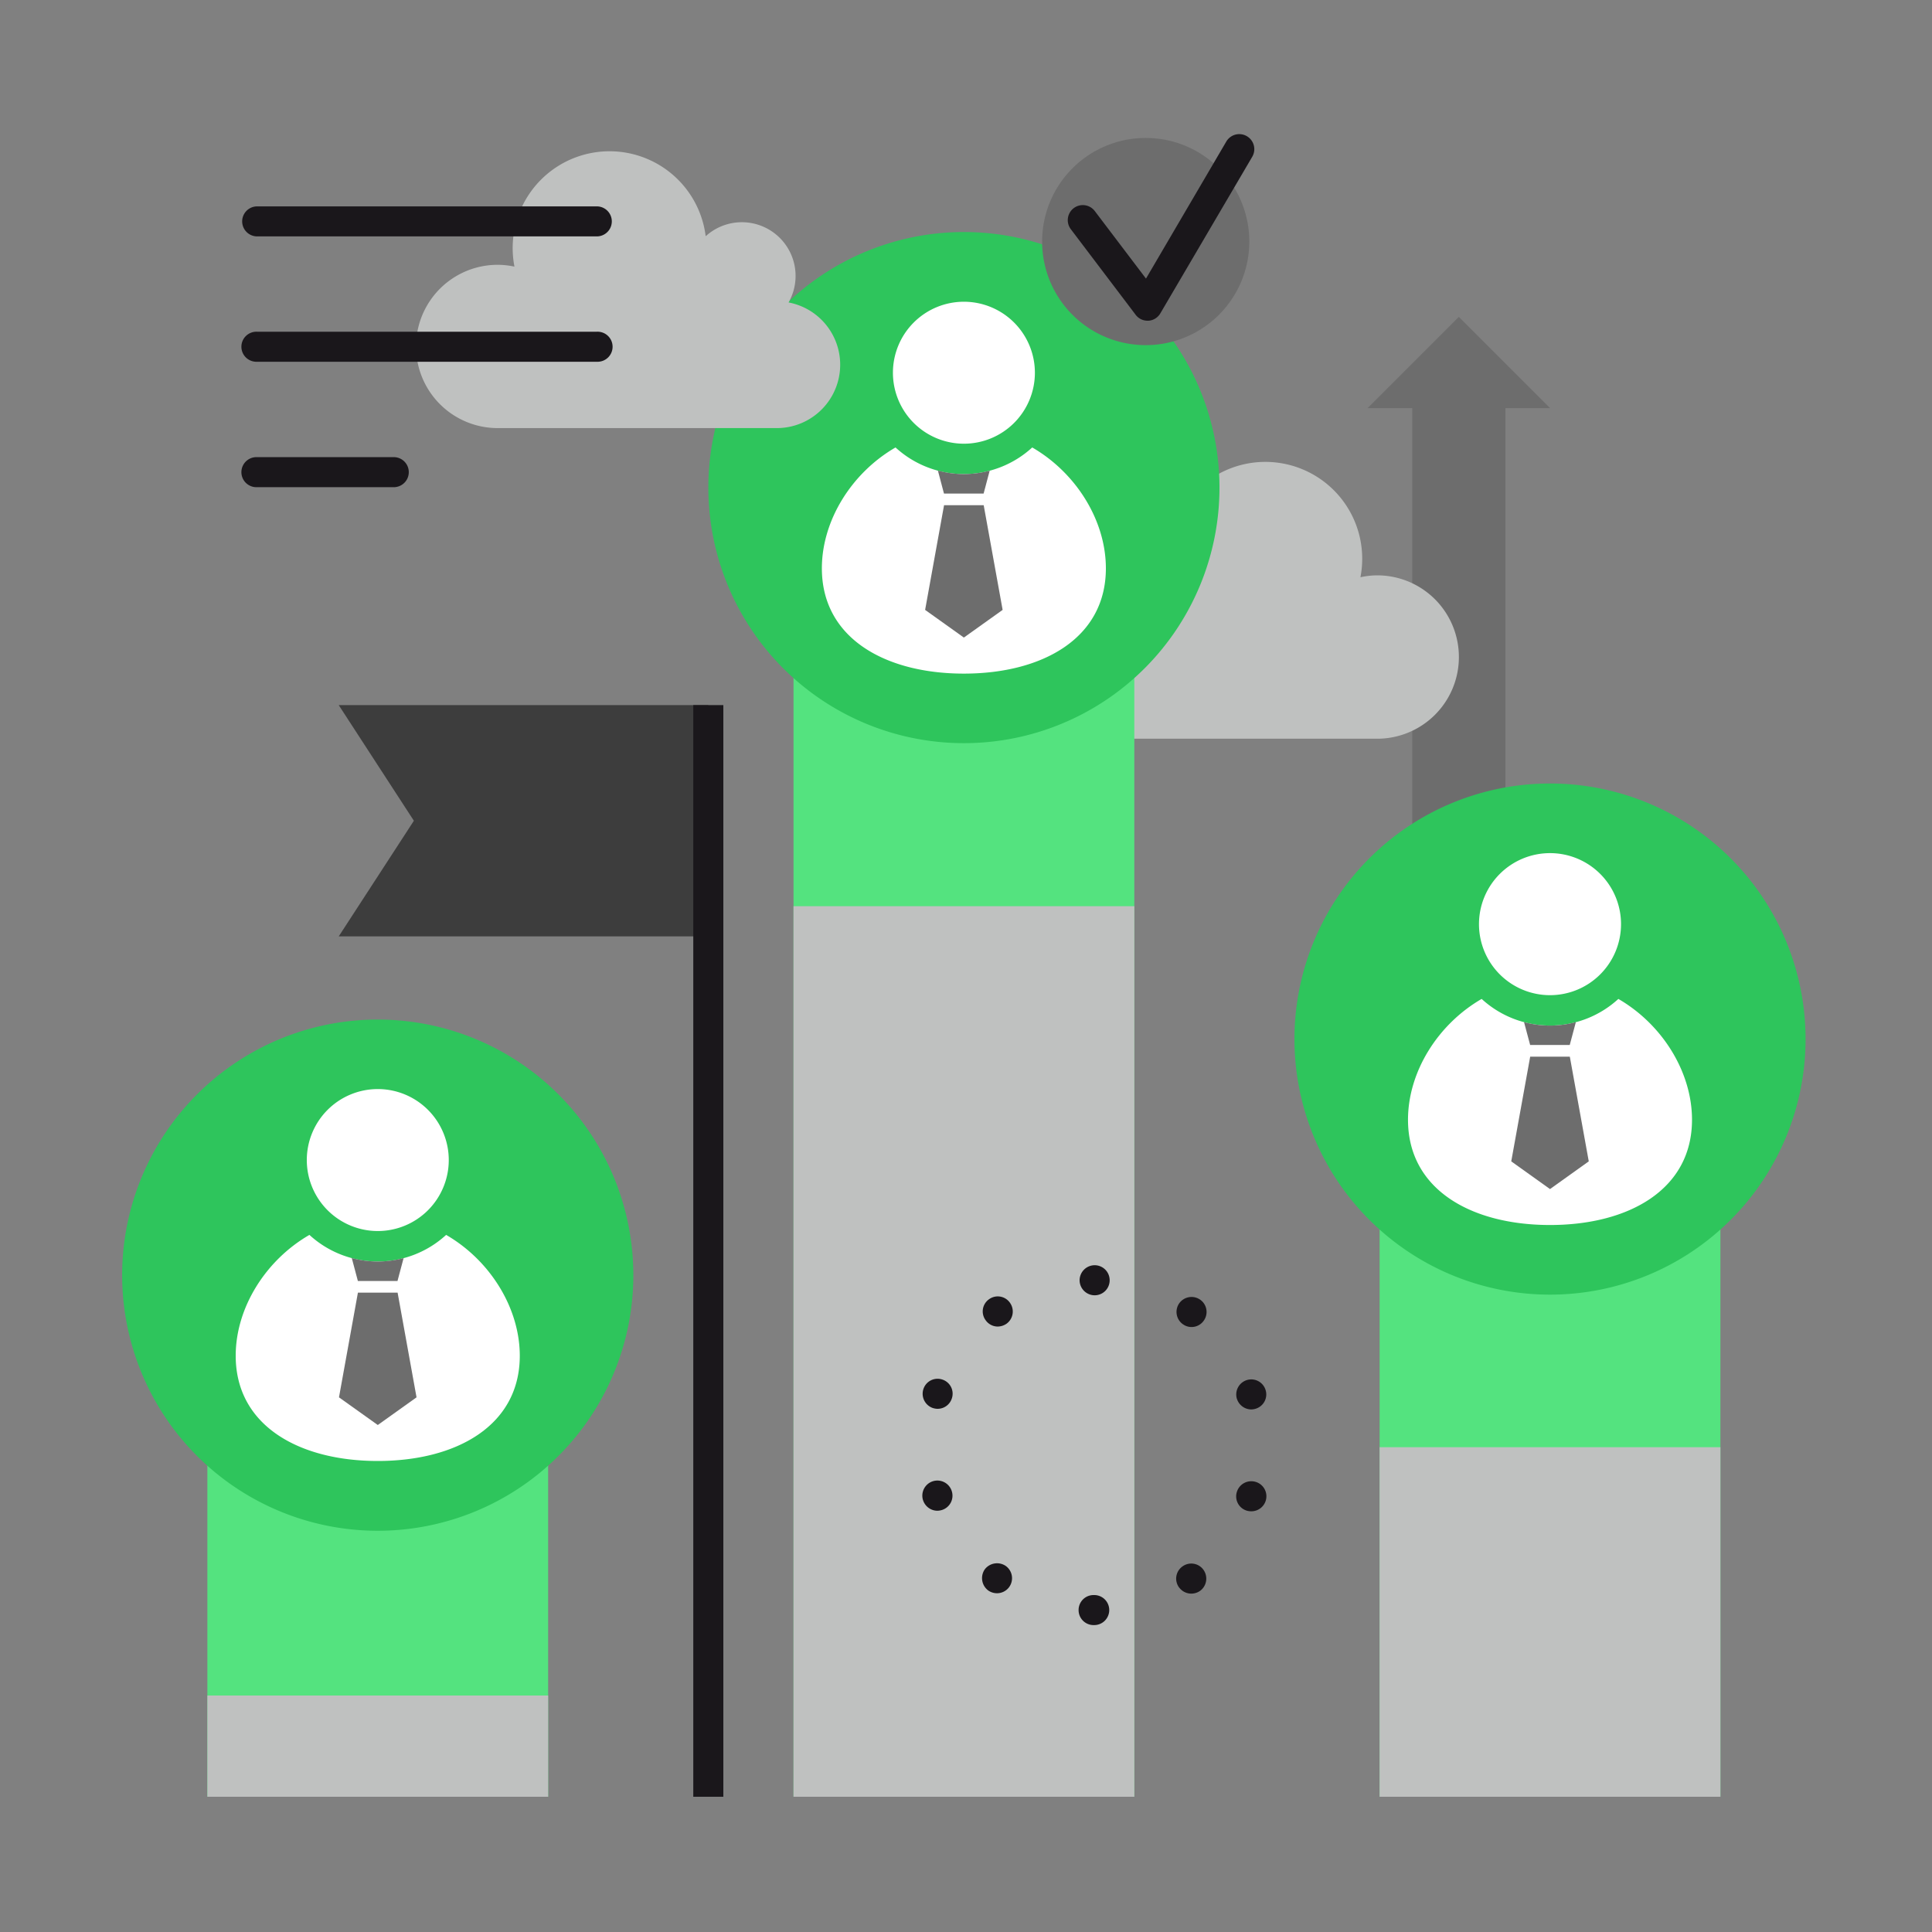
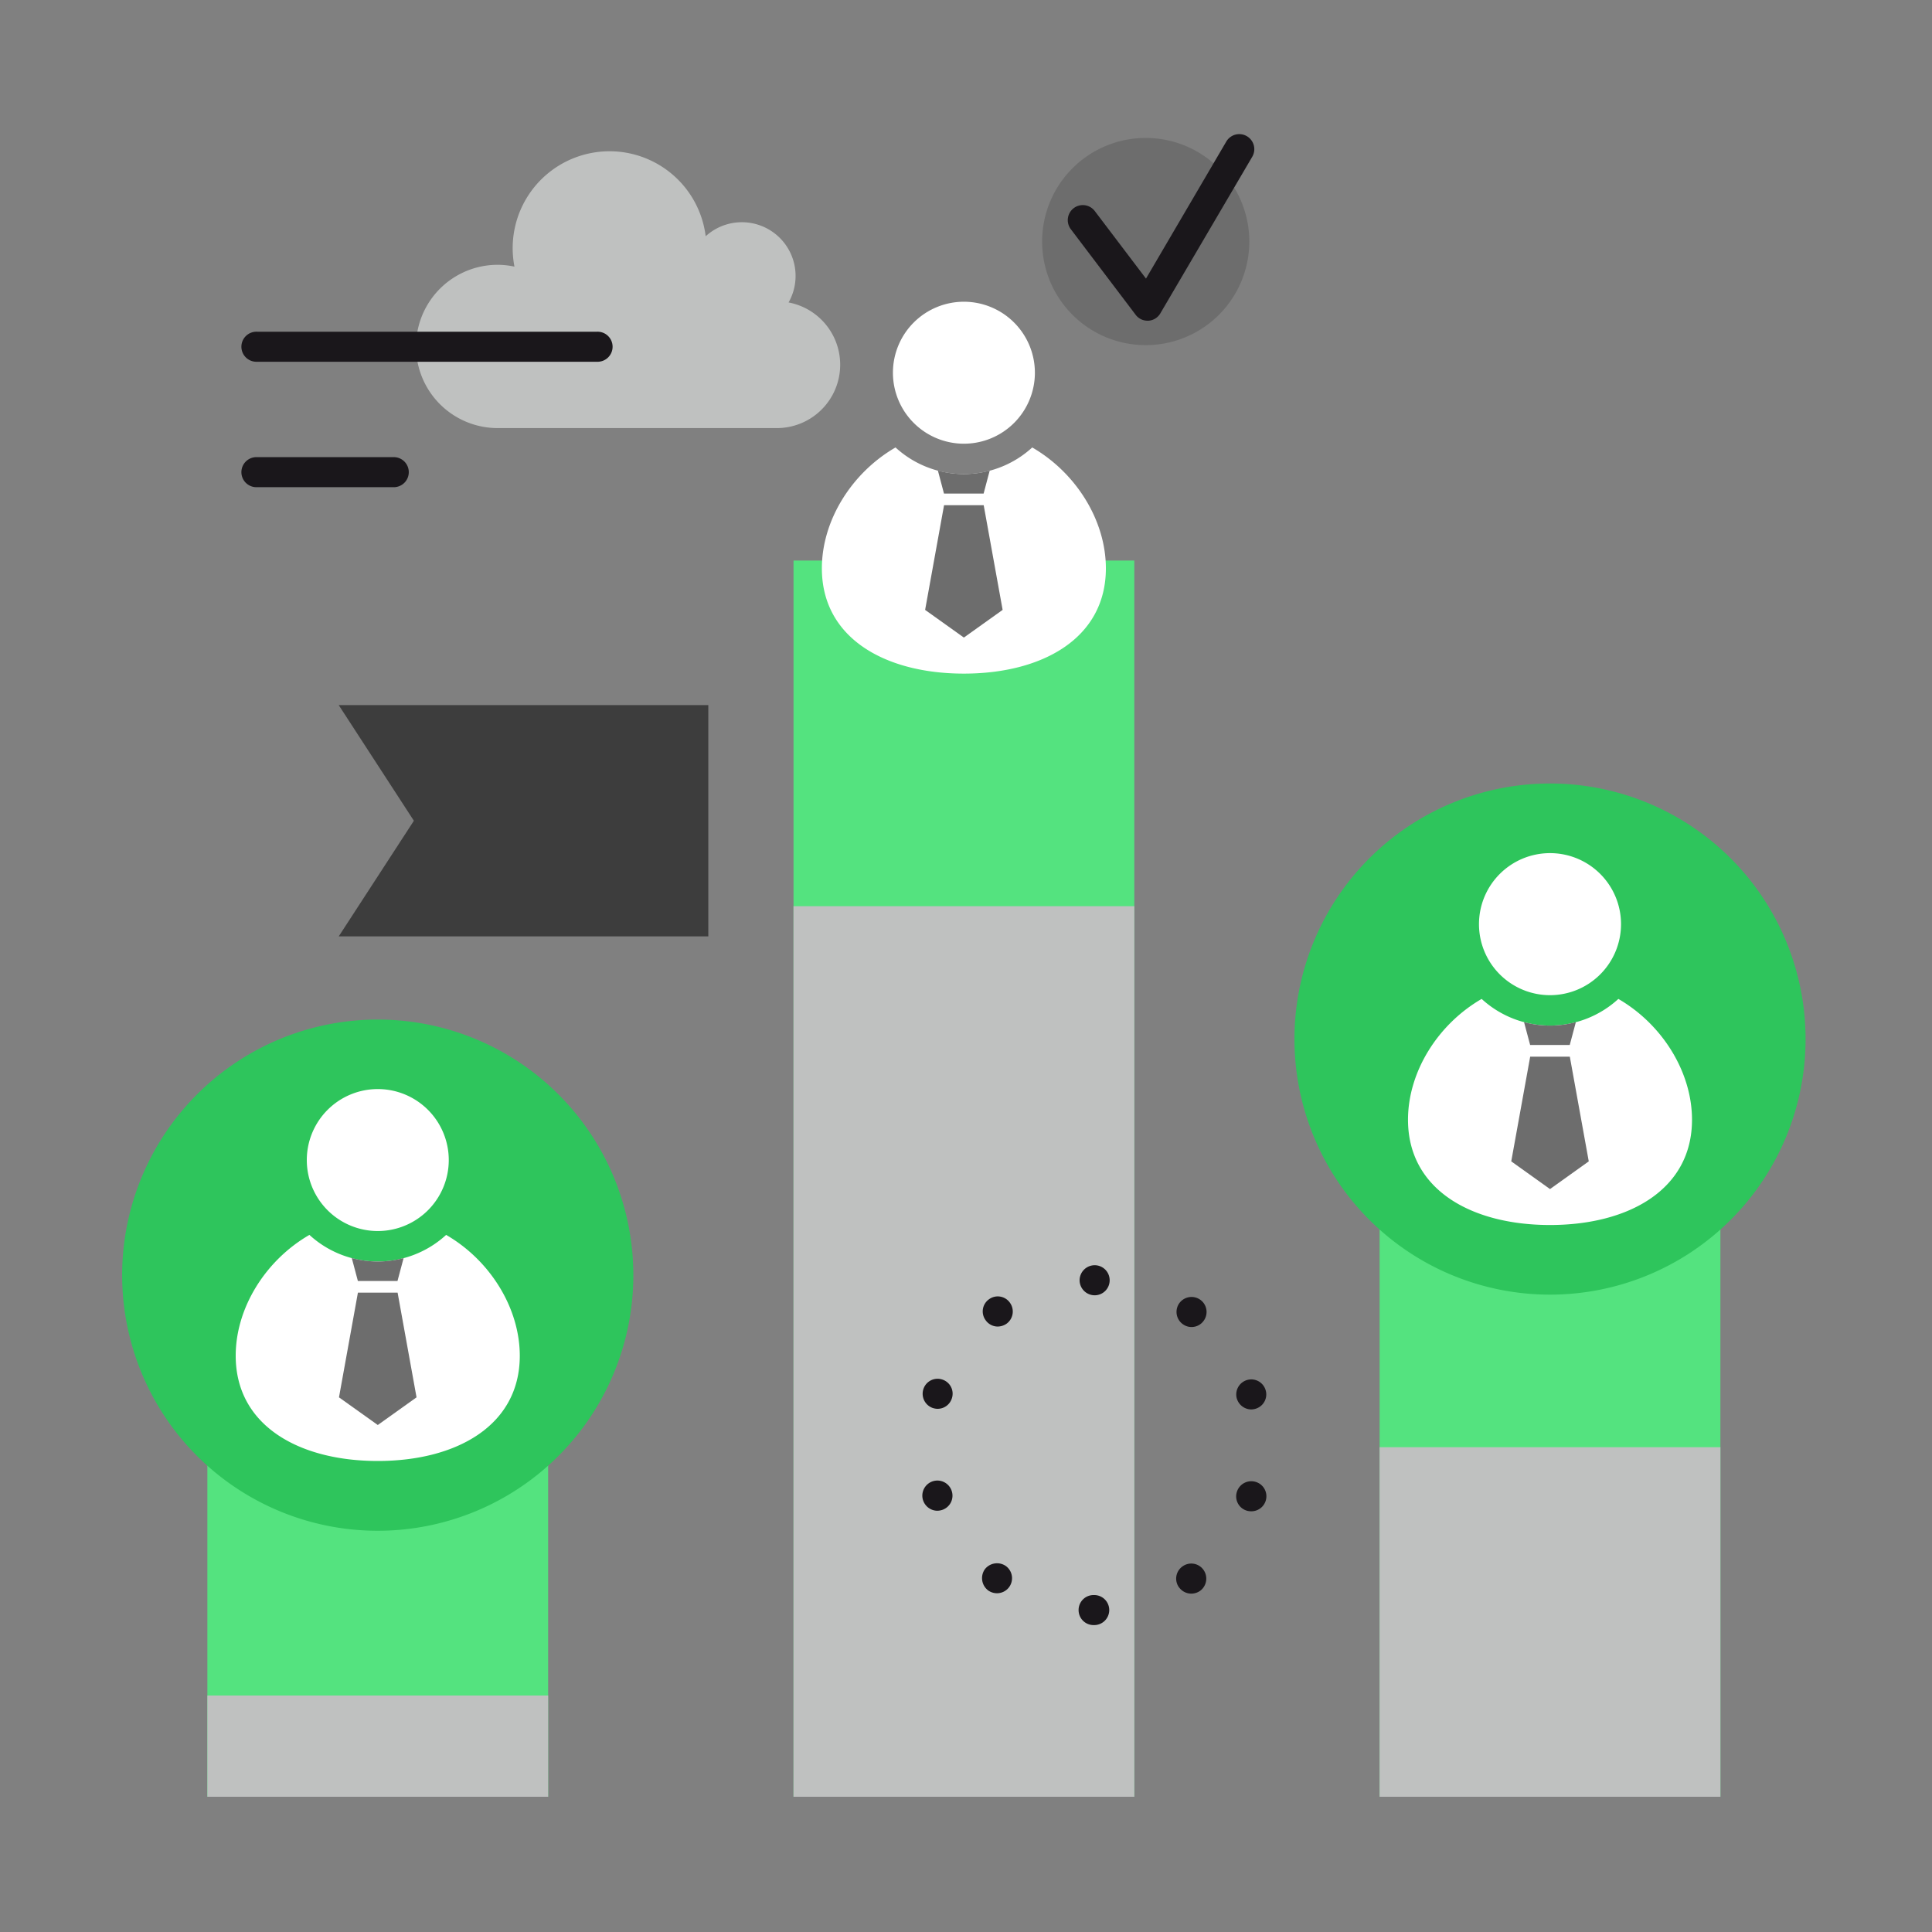
<svg xmlns="http://www.w3.org/2000/svg" id="Layer_1" data-name="Layer 1" viewBox="0 0 500 500">
  <rect x="0" y="0" width="500" height="500" fill="#808080" stroke="none" />
  <defs>
    <style>.cls-1{fill:#6d6d6d;}.cls-2{fill:#bfc1c0;}.cls-3{fill:#54e37f;}.cls-4{fill:#2ec55c;}.cls-5{fill:#3d3d3d;}.cls-6{fill:#1a171b;}.cls-7{fill:#fff;}</style>
  </defs>
  <title>candidate_vetting-vector</title>
-   <polygon class="cls-1" points="377.55 82.01 353.93 105.63 365.49 105.63 365.49 228.86 377.55 220 389.6 228.86 389.6 105.63 401.17 105.63 377.55 82.01" />
-   <path class="cls-2" d="M281.14,158.65a13.74,13.74,0,0,1-1.81-6.84,13.91,13.91,0,0,1,13.92-13.91,13.76,13.76,0,0,1,9.34,3.63,25.07,25.07,0,1,1,49.49,7.86,20.39,20.39,0,0,1,4.34-.49,21.14,21.14,0,0,1,0,42.28H284.24a16.41,16.41,0,0,1-3.1-32.53Z" />
  <rect class="cls-3" x="53.67" y="349.33" width="88.19" height="115.67" />
  <rect class="cls-3" x="205.36" y="145.07" width="88.2" height="319.93" />
  <rect class="cls-3" x="357.04" y="285.08" width="88.2" height="179.92" />
  <rect class="cls-2" x="53.67" y="438.8" width="88.19" height="26.2" />
  <rect class="cls-2" x="205.36" y="234.52" width="88.2" height="230.48" />
  <rect class="cls-2" x="357.04" y="374.53" width="88.2" height="90.47" />
-   <path class="cls-4" d="M315.6,126.21a66.14,66.14,0,1,1-66.15-66.16A66.15,66.15,0,0,1,315.6,126.21Z" />
  <path class="cls-4" d="M467.28,268.91a66.14,66.14,0,1,1-66.14-66.14A66.15,66.15,0,0,1,467.28,268.91Z" />
  <path class="cls-4" d="M163.91,330a66.15,66.15,0,1,1-66.15-66.14A66.16,66.16,0,0,1,163.91,330Z" />
  <path class="cls-2" d="M204.08,78.28a13.9,13.9,0,0,0-21.45-17.14A25.07,25.07,0,1,0,133.14,69a21.64,21.64,0,0,0-4.34-.47,21.13,21.13,0,1,0,0,42.26H201a16.4,16.4,0,0,0,3.11-32.51Z" />
  <polygon class="cls-5" points="87.66 242.34 183.31 242.34 183.31 182.48 87.66 182.48 107.11 212.41 87.66 242.34" />
-   <rect class="cls-6" x="179.42" y="182.48" width="7.78" height="282.52" />
  <path class="cls-6" d="M283.15,420.57H283a3.87,3.87,0,0,1-3.86-3.93h0a3.86,3.86,0,0,1,3.89-3.84h.23a3.88,3.88,0,0,1,3.81,3.88h0a3.89,3.89,0,0,1-3.89,3.89h-.08Zm22-9.73a3.86,3.86,0,0,1,.86-5.44h0a3.87,3.87,0,0,1,5.44.86h0a3.93,3.93,0,0,1-.85,5.44h0a4,4,0,0,1-2.3.73h0A3.91,3.91,0,0,1,305.17,410.85Zm-49.43.75a4,4,0,0,1-.85-5.46h0a4,4,0,0,1,5.45-.84h0a3.9,3.9,0,0,1,.85,5.44h0a3.9,3.9,0,0,1-3.15,1.6h0A4,4,0,0,1,255.73,411.6Zm66.89-20.65a3.85,3.85,0,0,1-2.49-4.9h0a3.9,3.9,0,0,1,4.94-2.5h0a3.88,3.88,0,0,1,2.49,4.9h0a3.89,3.89,0,0,1-3.69,2.68h0A4.47,4.47,0,0,1,322.62,390.95Zm-83.73-2.69a3.91,3.91,0,0,1,2.53-4.9h0a3.9,3.9,0,0,1,4.9,2.53h0a3.88,3.88,0,0,1-2.52,4.9h0a4.42,4.42,0,0,1-1.16.2h0A3.92,3.92,0,0,1,238.89,388.26Zm81.25-26.16h0a3.9,3.9,0,0,1,2.53-4.92h0a3.87,3.87,0,0,1,4.85,2.49h0a3.86,3.86,0,0,1-2.49,4.9h0a4,4,0,0,1-1.2.2h0A3.92,3.92,0,0,1,320.14,362.09Zm-78.67,2.32a3.9,3.9,0,0,1-2.49-4.9h0a3.85,3.85,0,0,1,4.91-2.48h0a3.84,3.84,0,0,1,2.45,4.9h0a3.87,3.87,0,0,1-3.7,2.67h0A4.17,4.17,0,0,1,241.47,364.41Zm64.63-21.73a3.9,3.9,0,0,1-.86-5.45h0a3.91,3.91,0,0,1,5.42-.84h0a3.87,3.87,0,0,1,.85,5.44h0a3.83,3.83,0,0,1-3.15,1.6h0A3.75,3.75,0,0,1,306.1,342.68Zm-51-1a3.84,3.84,0,0,1,.85-5.42h0a3.84,3.84,0,0,1,5.41.86h0a3.89,3.89,0,0,1-.85,5.45h0a4.13,4.13,0,0,1-2.3.74h0A3.83,3.83,0,0,1,255.11,341.71Zm28.2-6.46a3.91,3.91,0,0,1-3.89-3.89h0a3.91,3.91,0,0,1,3.93-3.89h0a3.88,3.88,0,0,1,3.85,3.89h0a3.88,3.88,0,0,1-3.85,3.89h0Z" />
  <path class="cls-6" d="M154.46,93.62H66.56a3.89,3.89,0,1,1,0-7.77h87.89a3.89,3.89,0,1,1,0,7.77Z" />
-   <path class="cls-6" d="M154.46,61.18H66.56a3.88,3.88,0,1,1,0-7.77h87.89a3.88,3.88,0,1,1,0,7.77Z" />
  <path class="cls-6" d="M102.11,126.08H66.56a3.89,3.89,0,1,1,0-7.77h35.54a3.89,3.89,0,0,1,0,7.77Z" />
  <path class="cls-1" d="M323.32,62.51A26.81,26.81,0,1,1,296.52,35.7,26.81,26.81,0,0,1,323.32,62.51Z" />
  <path class="cls-6" d="M297,83a3.84,3.84,0,0,1-3.1-1.54L277.13,59.32a3.89,3.89,0,1,1,6.2-4.7l13.25,17.48,20.78-35.46a3.89,3.89,0,1,1,6.72,3.93L300.35,81A3.85,3.85,0,0,1,297.23,83Z" />
  <path class="cls-7" d="M267.14,115.8a26.16,26.16,0,0,1-35.38,0c-11.36,6.57-19.06,18.89-19.06,31.29,0,18.11,16.45,27.24,36.75,27.24s36.75-9.13,36.75-27.24C286.2,134.7,278.5,122.37,267.14,115.8Z" />
  <path class="cls-7" d="M267.83,96.46a18.37,18.37,0,1,1-18.37-18.37A18.38,18.38,0,0,1,267.83,96.46Z" />
  <path class="cls-1" d="M249.43,127.73h5.13l1.57-5.92a26.43,26.43,0,0,1-6.68.88,25.94,25.94,0,0,1-6.72-.9l1.57,5.94Z" />
  <polygon class="cls-1" points="259.48 157.84 249.45 165 239.42 157.84 244.32 130.75 254.58 130.75 259.48 157.84" />
  <path class="cls-7" d="M418.83,258.52a26.15,26.15,0,0,1-35.38,0c-11.36,6.57-19.06,18.89-19.06,31.27,0,18.12,16.45,27.24,36.75,27.24s36.75-9.12,36.75-27.24C437.89,277.42,430.19,265.09,418.83,258.52Z" />
  <path class="cls-7" d="M419.52,239.16a18.38,18.38,0,1,1-18.37-18.37A18.37,18.37,0,0,1,419.52,239.16Z" />
  <path class="cls-1" d="M401.12,270.44h5.13l1.58-5.92a25.48,25.48,0,0,1-13.41,0l1.58,5.92Z" />
  <polygon class="cls-1" points="411.17 300.56 401.14 307.73 391.11 300.56 396.01 273.47 406.27 273.47 411.17 300.56" />
  <path class="cls-7" d="M115.46,319.59a26.16,26.16,0,0,1-35.38,0C68.71,326.15,61,338.48,61,350.86,61,369,77.47,378.1,97.77,378.1s36.75-9.12,36.75-27.24C134.51,338.48,126.81,326.15,115.46,319.59Z" />
  <path class="cls-7" d="M116.14,300.22a18.37,18.37,0,1,1-18.37-18.37A18.37,18.37,0,0,1,116.14,300.22Z" />
  <path class="cls-1" d="M97.75,331.52h5.12l1.58-5.92a26.52,26.52,0,0,1-6.68.88,26.05,26.05,0,0,1-6.73-.9l1.58,5.94Z" />
  <polygon class="cls-1" points="107.8 361.63 97.77 368.79 87.73 361.63 92.63 334.53 102.9 334.53 107.8 361.63" />
</svg>